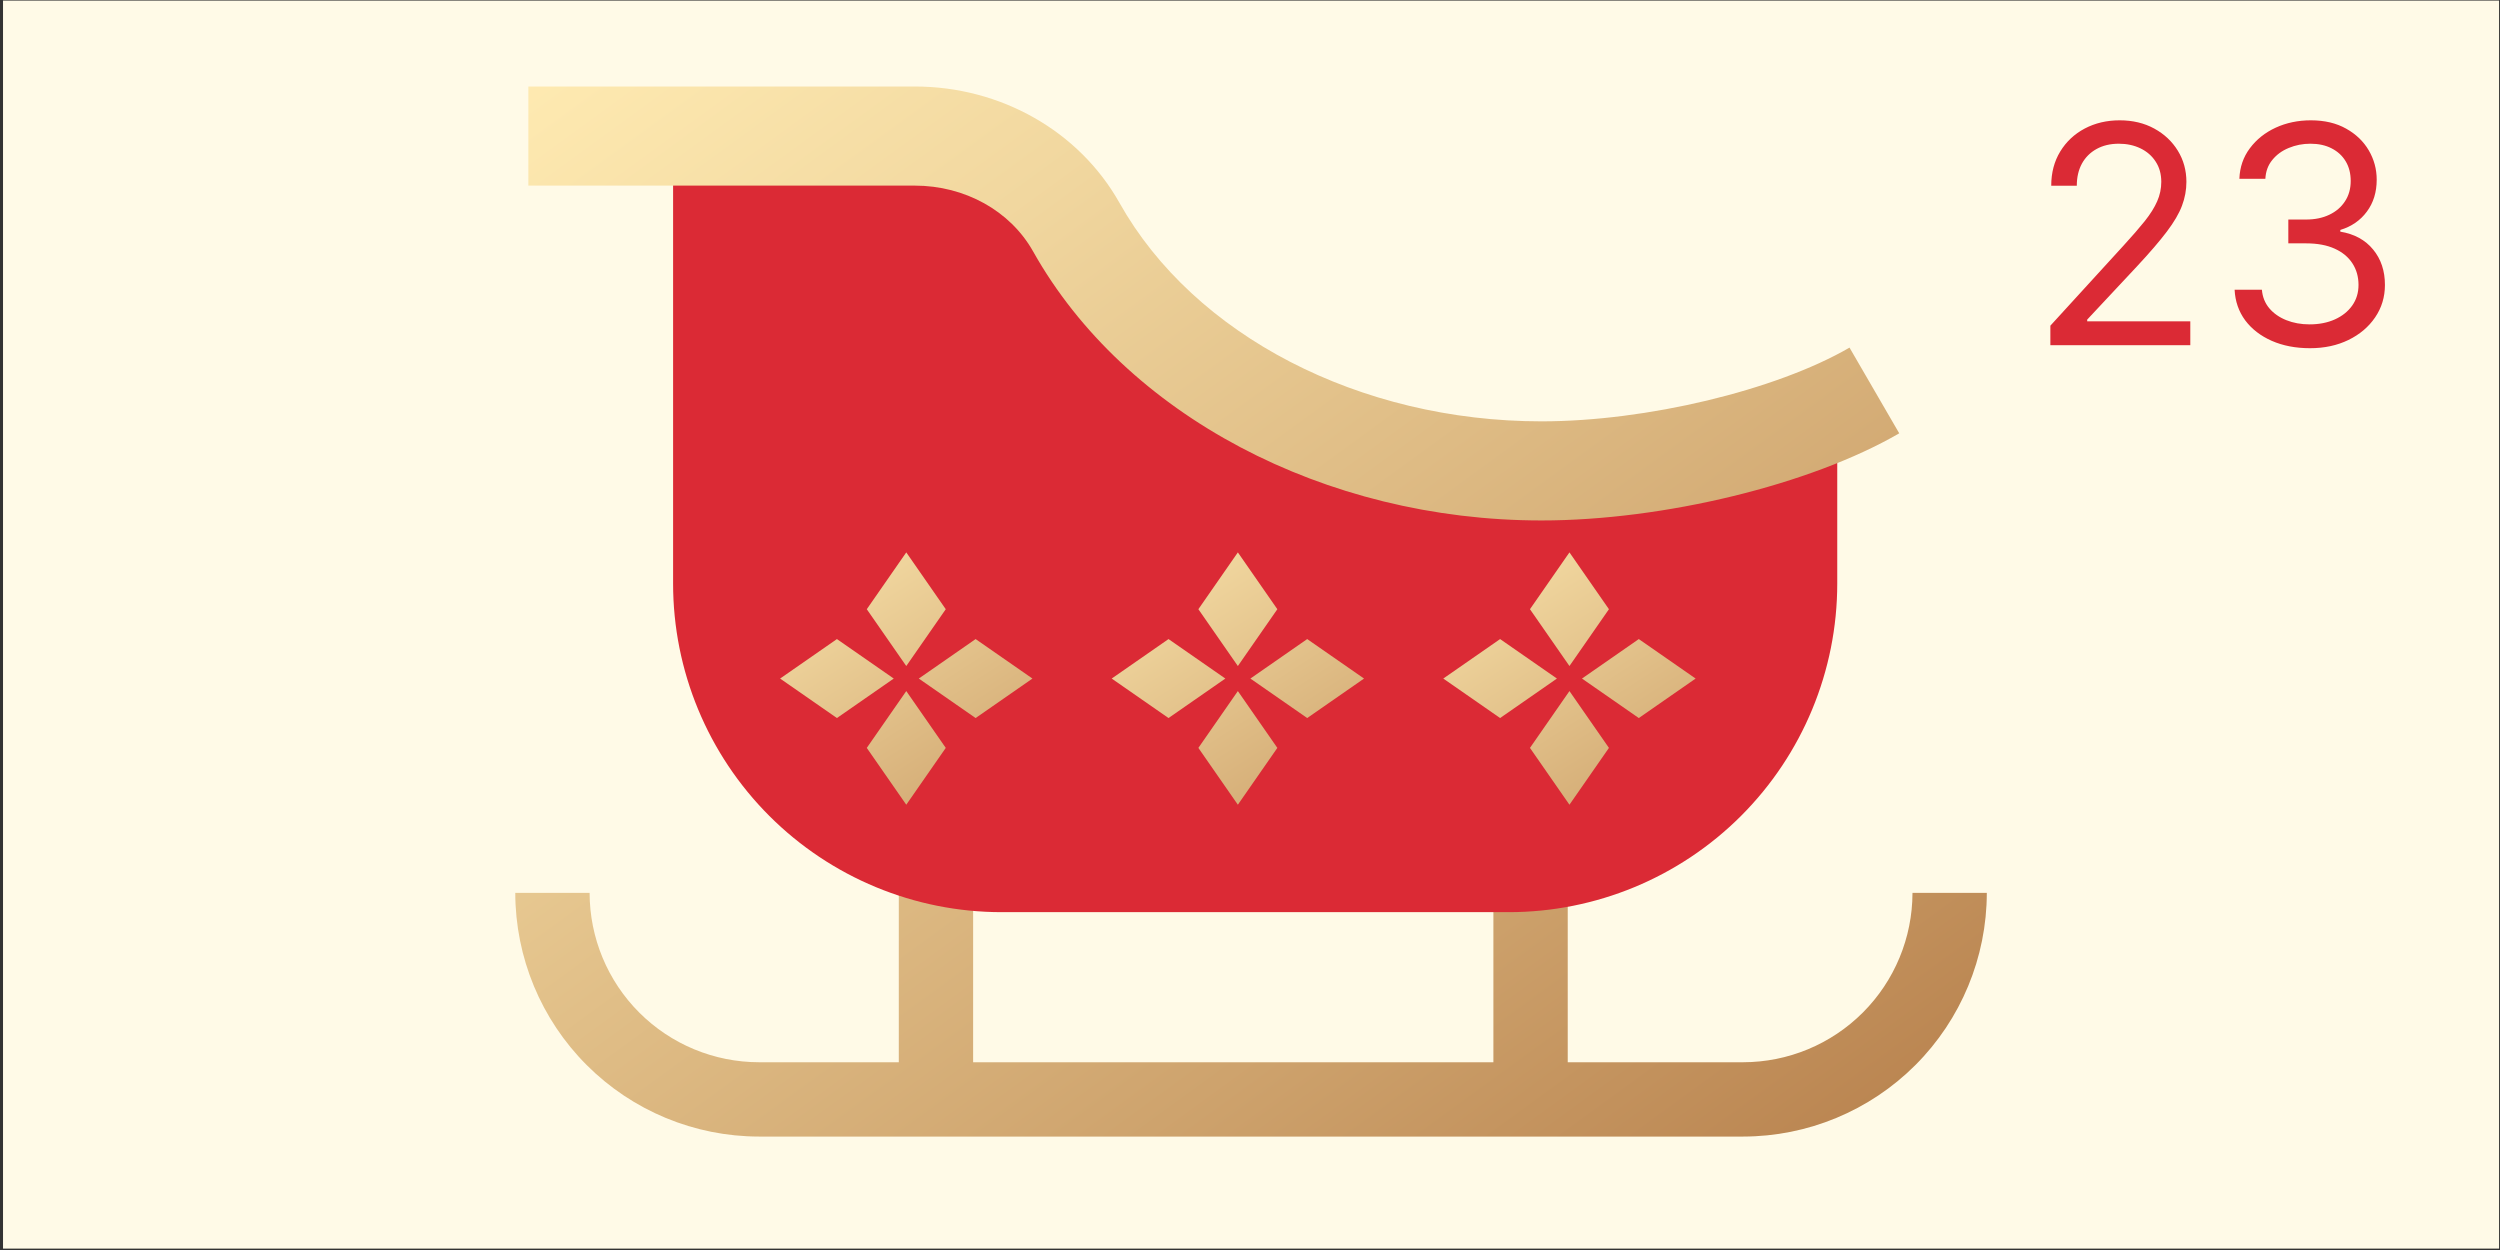
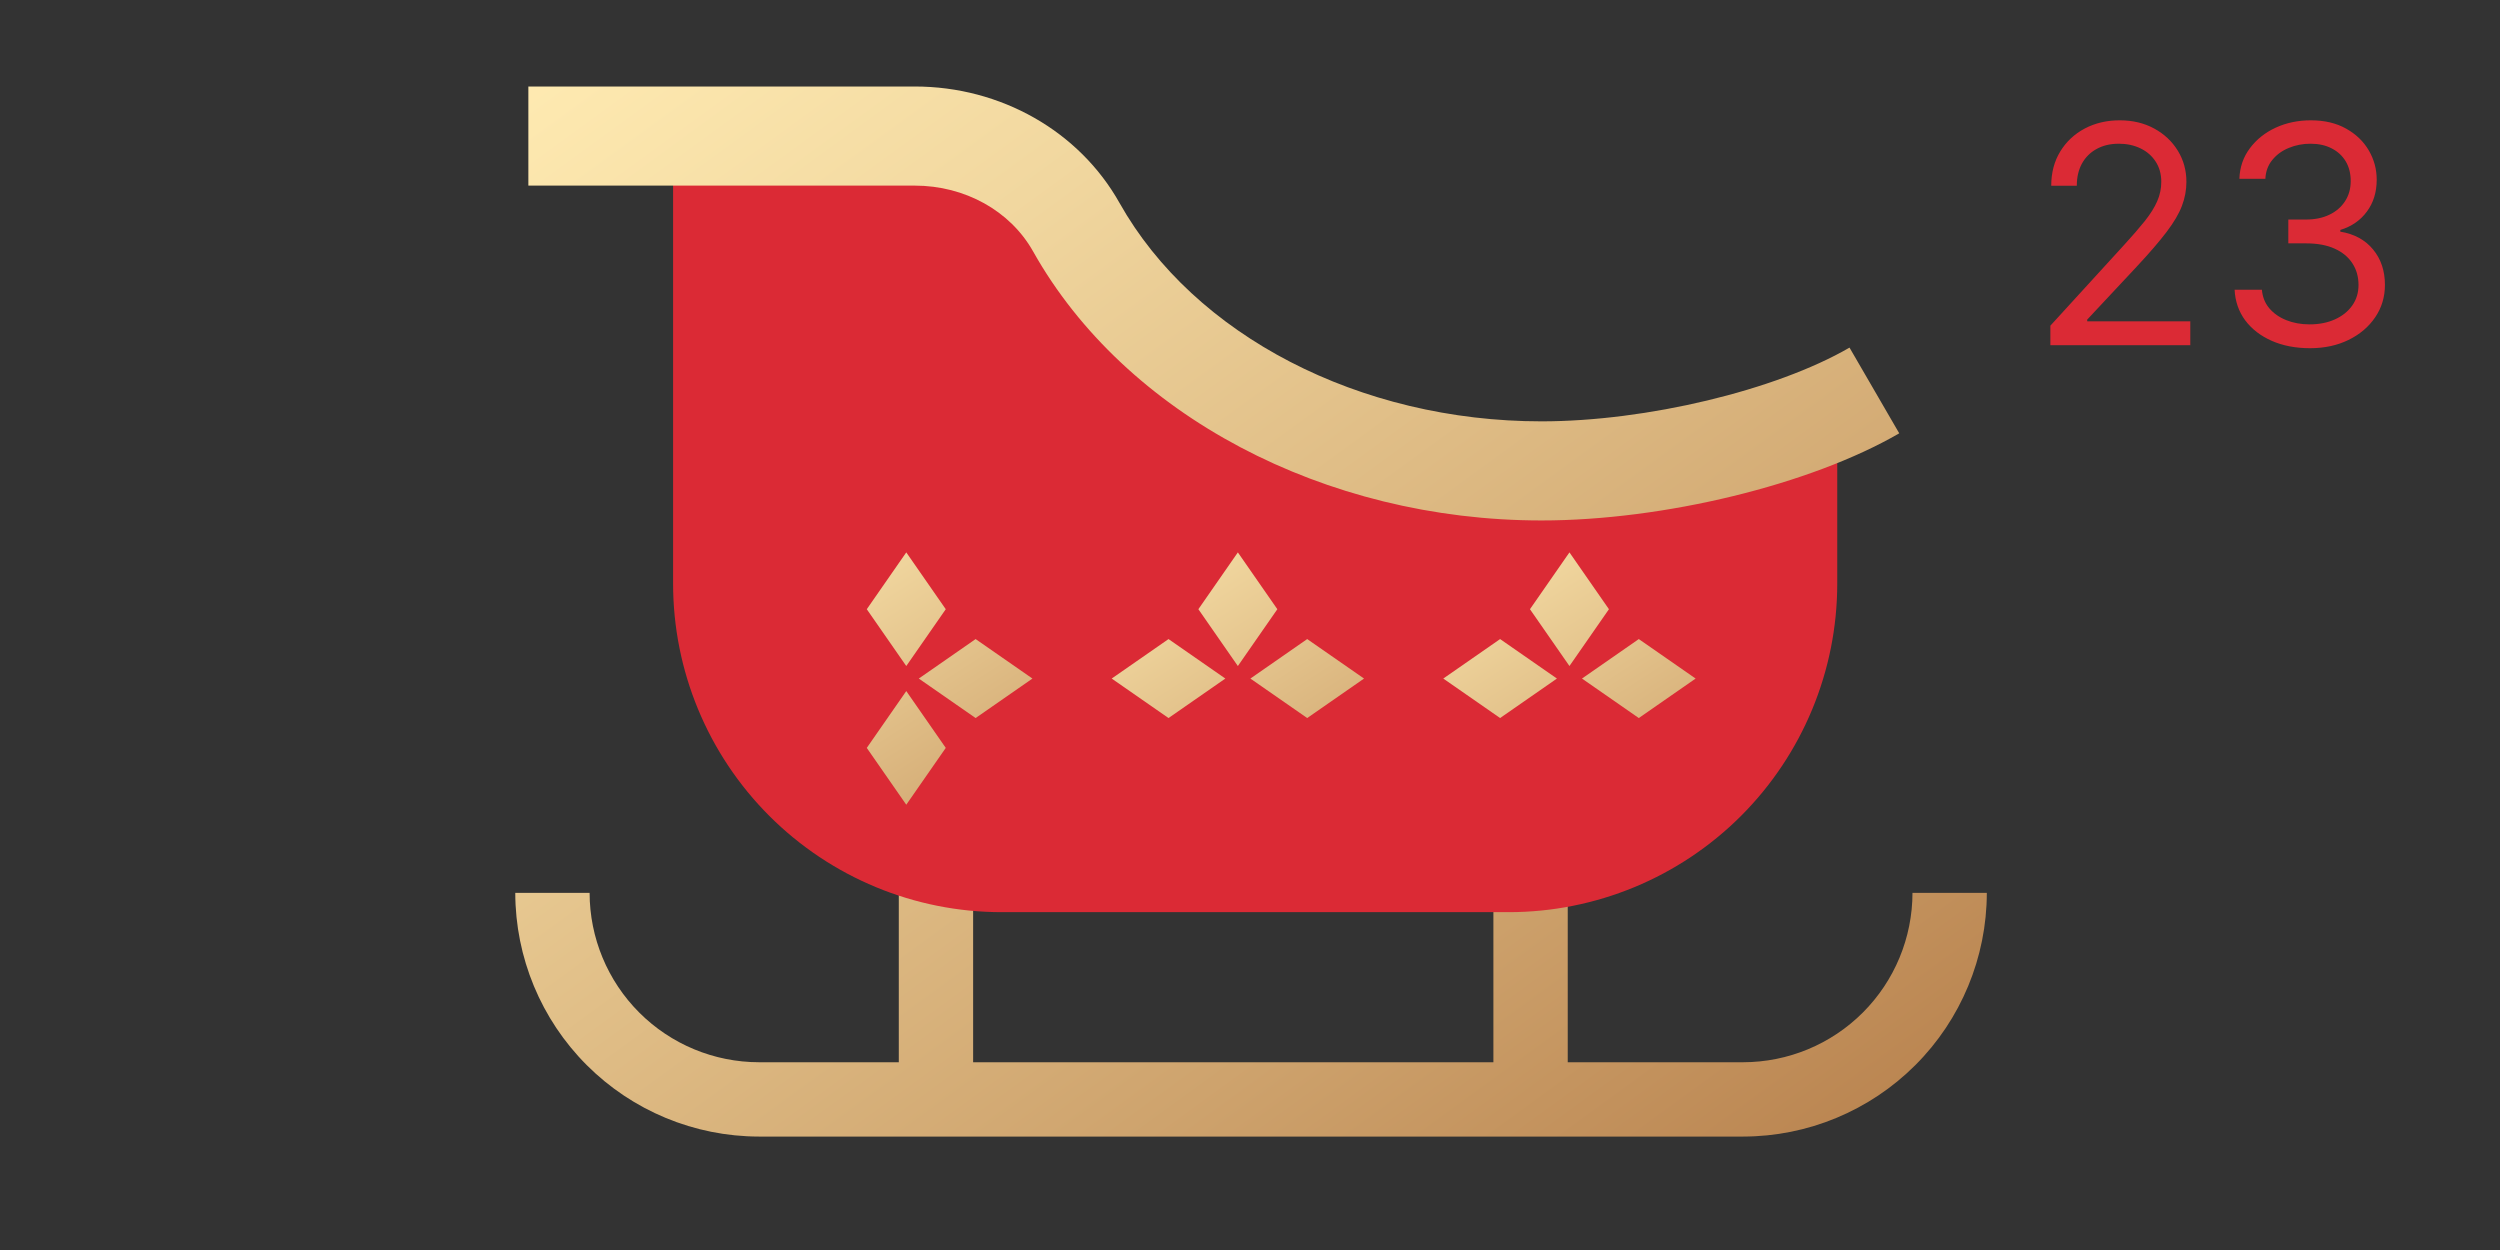
<svg xmlns="http://www.w3.org/2000/svg" width="500" height="250" viewBox="0 0 500 250" fill="none">
  <rect x="0" y="0" width="500" height="250" fill="#333333" stroke="none" />
-   <path d="M250.209 0.117H0.605V249.721H250.209H499.814V0.117H250.209Z" fill="#FFFAE7" />
  <path d="M348.62 227.314H151.798C138.876 227.3 126.487 222.16 117.349 213.023C108.211 203.885 103.071 191.497 103.055 178.574H117.921C117.932 187.556 121.504 196.166 127.855 202.517C134.206 208.867 142.817 212.439 151.798 212.449H348.62C357.602 212.439 366.213 208.867 372.564 202.517C378.915 196.166 382.487 187.556 382.498 178.574H397.364C397.348 191.497 392.208 203.885 383.07 213.023C373.932 222.16 361.543 227.3 348.62 227.314V227.314Z" fill="url(#paint0_linear_2_244)" />
  <path d="M194.626 169.863H179.76V219.934H194.626V169.863Z" fill="url(#paint1_linear_2_244)" />
-   <path d="M313.546 169.863H298.68V219.934H313.546V169.863Z" fill="url(#paint2_linear_2_244)" />
+   <path d="M313.546 169.863H298.68V219.934H313.546Z" fill="url(#paint2_linear_2_244)" />
  <path d="M308.304 94.182C258.744 94.182 217.427 65.412 208.002 27.212H134.619V116.715C134.619 134.144 141.543 150.86 153.868 163.185C166.193 175.509 182.909 182.433 200.338 182.433H301.732C319.162 182.433 335.877 175.509 348.202 163.185C360.526 150.86 367.45 134.144 367.45 116.715V78.733C349.435 88.99 329.034 94.319 308.304 94.182V94.182Z" fill="#DB2A35" />
  <path d="M308.303 104.092C264.9 104.092 224.99 82.973 206.624 50.291C202.059 42.168 192.986 37.123 182.945 37.123H105.672V17.301H182.945C200.139 17.301 215.832 26.222 223.9 40.58C238.816 67.122 271.946 84.27 308.303 84.27C329.264 84.27 355.171 78.067 369.902 69.522L379.847 86.663C362.164 96.924 332.742 104.092 308.303 104.092Z" fill="url(#paint3_linear_2_244)" />
  <path d="M181.254 133.206L173.357 121.842L181.254 110.477L189.152 121.842L181.254 133.206Z" fill="url(#paint4_linear_2_244)" />
  <path d="M181.254 160.944L173.357 149.58L181.254 138.215L189.152 149.58L181.254 160.944Z" fill="url(#paint5_linear_2_244)" />
  <path d="M183.759 135.711L195.124 127.814L206.488 135.711L195.124 143.608L183.759 135.711Z" fill="url(#paint6_linear_2_244)" />
-   <path d="M156.021 135.711L167.385 127.814L178.75 135.711L167.385 143.608L156.021 135.711Z" fill="url(#paint7_linear_2_244)" />
  <path d="M247.572 133.206L239.675 121.842L247.572 110.477L255.469 121.842L247.572 133.206Z" fill="url(#paint8_linear_2_244)" />
-   <path d="M247.572 160.944L239.675 149.58L247.572 138.215L255.469 149.58L247.572 160.944Z" fill="url(#paint9_linear_2_244)" />
  <path d="M250.077 135.711L261.441 127.814L272.806 135.711L261.441 143.608L250.077 135.711Z" fill="url(#paint10_linear_2_244)" />
  <path d="M222.339 135.711L233.703 127.814L245.068 135.711L233.703 143.608L222.339 135.711Z" fill="url(#paint11_linear_2_244)" />
  <path d="M313.89 133.206L305.993 121.842L313.89 110.477L321.787 121.842L313.89 133.206Z" fill="url(#paint12_linear_2_244)" />
-   <path d="M313.89 160.944L305.993 149.58L313.89 138.215L321.787 149.58L313.89 160.944Z" fill="url(#paint13_linear_2_244)" />
  <path d="M316.395 135.711L327.759 127.814L339.124 135.711L327.759 143.608L316.395 135.711Z" fill="url(#paint14_linear_2_244)" />
  <path d="M288.656 135.711L300.021 127.814L311.385 135.711L300.021 143.608L288.656 135.711Z" fill="url(#paint15_linear_2_244)" />
  <path d="M410.074 69.034V65.135L424.717 49.105C426.436 47.228 427.851 45.596 428.963 44.209C430.075 42.809 430.898 41.495 431.432 40.267C431.981 39.025 432.256 37.725 432.256 36.368C432.256 34.808 431.88 33.458 431.129 32.317C430.393 31.176 429.382 30.295 428.097 29.674C426.811 29.053 425.367 28.743 423.764 28.743C422.06 28.743 420.573 29.097 419.302 29.804C418.045 30.497 417.071 31.472 416.377 32.729C415.699 33.985 415.359 35.458 415.359 37.148H410.247C410.247 34.548 410.846 32.267 412.045 30.303C413.244 28.339 414.876 26.808 416.941 25.71C419.02 24.613 421.352 24.064 423.937 24.064C426.537 24.064 428.84 24.613 430.848 25.71C432.855 26.808 434.429 28.288 435.57 30.151C436.711 32.014 437.281 34.086 437.281 36.368C437.281 38 436.985 39.596 436.393 41.155C435.815 42.7 434.804 44.426 433.36 46.332C431.931 48.224 429.945 50.535 427.403 53.264L417.439 63.922V64.269H438.061V69.034H410.074ZM461.997 69.641C459.138 69.641 456.589 69.15 454.351 68.168C452.127 67.186 450.358 65.821 449.044 64.073C447.744 62.312 447.036 60.268 446.921 57.943H452.38C452.495 59.373 452.986 60.608 453.853 61.647C454.719 62.673 455.853 63.467 457.253 64.03C458.654 64.593 460.207 64.875 461.911 64.875C463.817 64.875 465.507 64.543 466.98 63.879C468.453 63.214 469.608 62.29 470.446 61.106C471.283 59.922 471.702 58.55 471.702 56.99C471.702 55.358 471.298 53.921 470.489 52.679C469.68 51.423 468.496 50.441 466.936 49.733C465.377 49.026 463.47 48.672 461.218 48.672H457.665V43.906H461.218C462.979 43.906 464.525 43.589 465.853 42.953C467.196 42.318 468.243 41.422 468.994 40.267C469.76 39.112 470.142 37.754 470.142 36.195C470.142 34.693 469.81 33.386 469.146 32.274C468.482 31.162 467.543 30.295 466.33 29.674C465.131 29.053 463.716 28.743 462.084 28.743C460.553 28.743 459.109 29.024 457.752 29.588C456.409 30.137 455.311 30.938 454.459 31.992C453.607 33.032 453.145 34.288 453.073 35.761H447.874C447.96 33.436 448.661 31.4 449.975 29.653C451.289 27.891 453.008 26.519 455.131 25.537C457.268 24.555 459.615 24.064 462.171 24.064C464.915 24.064 467.268 24.62 469.233 25.732C471.197 26.829 472.706 28.281 473.76 30.086C474.814 31.891 475.341 33.841 475.341 35.935C475.341 38.433 474.684 40.563 473.37 42.325C472.07 44.087 470.301 45.307 468.063 45.986V46.332C470.864 46.794 473.052 47.986 474.626 49.907C476.2 51.813 476.987 54.174 476.987 56.99C476.987 59.402 476.33 61.568 475.016 63.489C473.717 65.395 471.94 66.897 469.687 67.994C467.435 69.092 464.871 69.641 461.997 69.641Z" fill="#DB2A35" />
  <defs>
    <linearGradient id="paint0_linear_2_244" x1="121.303" y1="9.496" x2="314.65" y2="274.973" gradientUnits="userSpaceOnUse">
      <stop stop-color="#FFEBB2" />
      <stop offset="0.239" stop-color="#F1D79F" />
      <stop offset="0.728" stop-color="#CEA36D" />
      <stop offset="1" stop-color="#B9834F" />
    </linearGradient>
    <linearGradient id="paint1_linear_2_244" x1="76.127" y1="42.398" x2="269.475" y2="307.874" gradientUnits="userSpaceOnUse">
      <stop stop-color="#FFEBB2" />
      <stop offset="0.239" stop-color="#F1D79F" />
      <stop offset="0.728" stop-color="#CEA36D" />
      <stop offset="1" stop-color="#B9834F" />
    </linearGradient>
    <linearGradient id="paint2_linear_2_244" x1="153.831" y1="-14.194" x2="347.179" y2="251.282" gradientUnits="userSpaceOnUse">
      <stop stop-color="#FFEBB2" />
      <stop offset="0.239" stop-color="#F1D79F" />
      <stop offset="0.728" stop-color="#CEA36D" />
      <stop offset="1" stop-color="#B9834F" />
    </linearGradient>
    <linearGradient id="paint3_linear_2_244" x1="171.552" y1="-37.621" x2="372.562" y2="238.377" gradientUnits="userSpaceOnUse">
      <stop stop-color="#FFEBB2" />
      <stop offset="0.239" stop-color="#F1D79F" />
      <stop offset="0.728" stop-color="#CEA36D" />
      <stop offset="1" stop-color="#B9834F" />
    </linearGradient>
    <linearGradient id="paint4_linear_2_244" x1="159.577" y1="88.359" x2="224.398" y2="188.479" gradientUnits="userSpaceOnUse">
      <stop stop-color="#FFEBB2" />
      <stop offset="0.239" stop-color="#F1D79F" />
      <stop offset="0.728" stop-color="#CEA36D" />
      <stop offset="1" stop-color="#B9834F" />
    </linearGradient>
    <linearGradient id="paint5_linear_2_244" x1="146.923" y1="96.552" x2="211.743" y2="196.672" gradientUnits="userSpaceOnUse">
      <stop stop-color="#FFEBB2" />
      <stop offset="0.239" stop-color="#F1D79F" />
      <stop offset="0.728" stop-color="#CEA36D" />
      <stop offset="1" stop-color="#B9834F" />
    </linearGradient>
    <linearGradient id="paint6_linear_2_244" x1="163.022" y1="86.129" x2="227.843" y2="186.248" gradientUnits="userSpaceOnUse">
      <stop stop-color="#FFEBB2" />
      <stop offset="0.239" stop-color="#F1D79F" />
      <stop offset="0.728" stop-color="#CEA36D" />
      <stop offset="1" stop-color="#B9834F" />
    </linearGradient>
    <linearGradient id="paint7_linear_2_244" x1="143.477" y1="98.783" x2="208.298" y2="198.902" gradientUnits="userSpaceOnUse">
      <stop stop-color="#FFEBB2" />
      <stop offset="0.239" stop-color="#F1D79F" />
      <stop offset="0.728" stop-color="#CEA36D" />
      <stop offset="1" stop-color="#B9834F" />
    </linearGradient>
    <linearGradient id="paint8_linear_2_244" x1="225.895" y1="88.359" x2="290.716" y2="188.479" gradientUnits="userSpaceOnUse">
      <stop stop-color="#FFEBB2" />
      <stop offset="0.239" stop-color="#F1D79F" />
      <stop offset="0.728" stop-color="#CEA36D" />
      <stop offset="1" stop-color="#B9834F" />
    </linearGradient>
    <linearGradient id="paint9_linear_2_244" x1="213.24" y1="96.552" x2="278.061" y2="196.672" gradientUnits="userSpaceOnUse">
      <stop stop-color="#FFEBB2" />
      <stop offset="0.239" stop-color="#F1D79F" />
      <stop offset="0.728" stop-color="#CEA36D" />
      <stop offset="1" stop-color="#B9834F" />
    </linearGradient>
    <linearGradient id="paint10_linear_2_244" x1="229.34" y1="86.129" x2="294.161" y2="186.248" gradientUnits="userSpaceOnUse">
      <stop stop-color="#FFEBB2" />
      <stop offset="0.239" stop-color="#F1D79F" />
      <stop offset="0.728" stop-color="#CEA36D" />
      <stop offset="1" stop-color="#B9834F" />
    </linearGradient>
    <linearGradient id="paint11_linear_2_244" x1="209.795" y1="98.783" x2="274.615" y2="198.902" gradientUnits="userSpaceOnUse">
      <stop stop-color="#FFEBB2" />
      <stop offset="0.239" stop-color="#F1D79F" />
      <stop offset="0.728" stop-color="#CEA36D" />
      <stop offset="1" stop-color="#B9834F" />
    </linearGradient>
    <linearGradient id="paint12_linear_2_244" x1="292.213" y1="88.359" x2="357.034" y2="188.479" gradientUnits="userSpaceOnUse">
      <stop stop-color="#FFEBB2" />
      <stop offset="0.239" stop-color="#F1D79F" />
      <stop offset="0.728" stop-color="#CEA36D" />
      <stop offset="1" stop-color="#B9834F" />
    </linearGradient>
    <linearGradient id="paint13_linear_2_244" x1="279.558" y1="96.552" x2="344.379" y2="196.672" gradientUnits="userSpaceOnUse">
      <stop stop-color="#FFEBB2" />
      <stop offset="0.239" stop-color="#F1D79F" />
      <stop offset="0.728" stop-color="#CEA36D" />
      <stop offset="1" stop-color="#B9834F" />
    </linearGradient>
    <linearGradient id="paint14_linear_2_244" x1="295.658" y1="86.129" x2="360.479" y2="186.248" gradientUnits="userSpaceOnUse">
      <stop stop-color="#FFEBB2" />
      <stop offset="0.239" stop-color="#F1D79F" />
      <stop offset="0.728" stop-color="#CEA36D" />
      <stop offset="1" stop-color="#B9834F" />
    </linearGradient>
    <linearGradient id="paint15_linear_2_244" x1="276.113" y1="98.783" x2="340.933" y2="198.902" gradientUnits="userSpaceOnUse">
      <stop stop-color="#FFEBB2" />
      <stop offset="0.239" stop-color="#F1D79F" />
      <stop offset="0.728" stop-color="#CEA36D" />
      <stop offset="1" stop-color="#B9834F" />
    </linearGradient>
  </defs>
</svg>